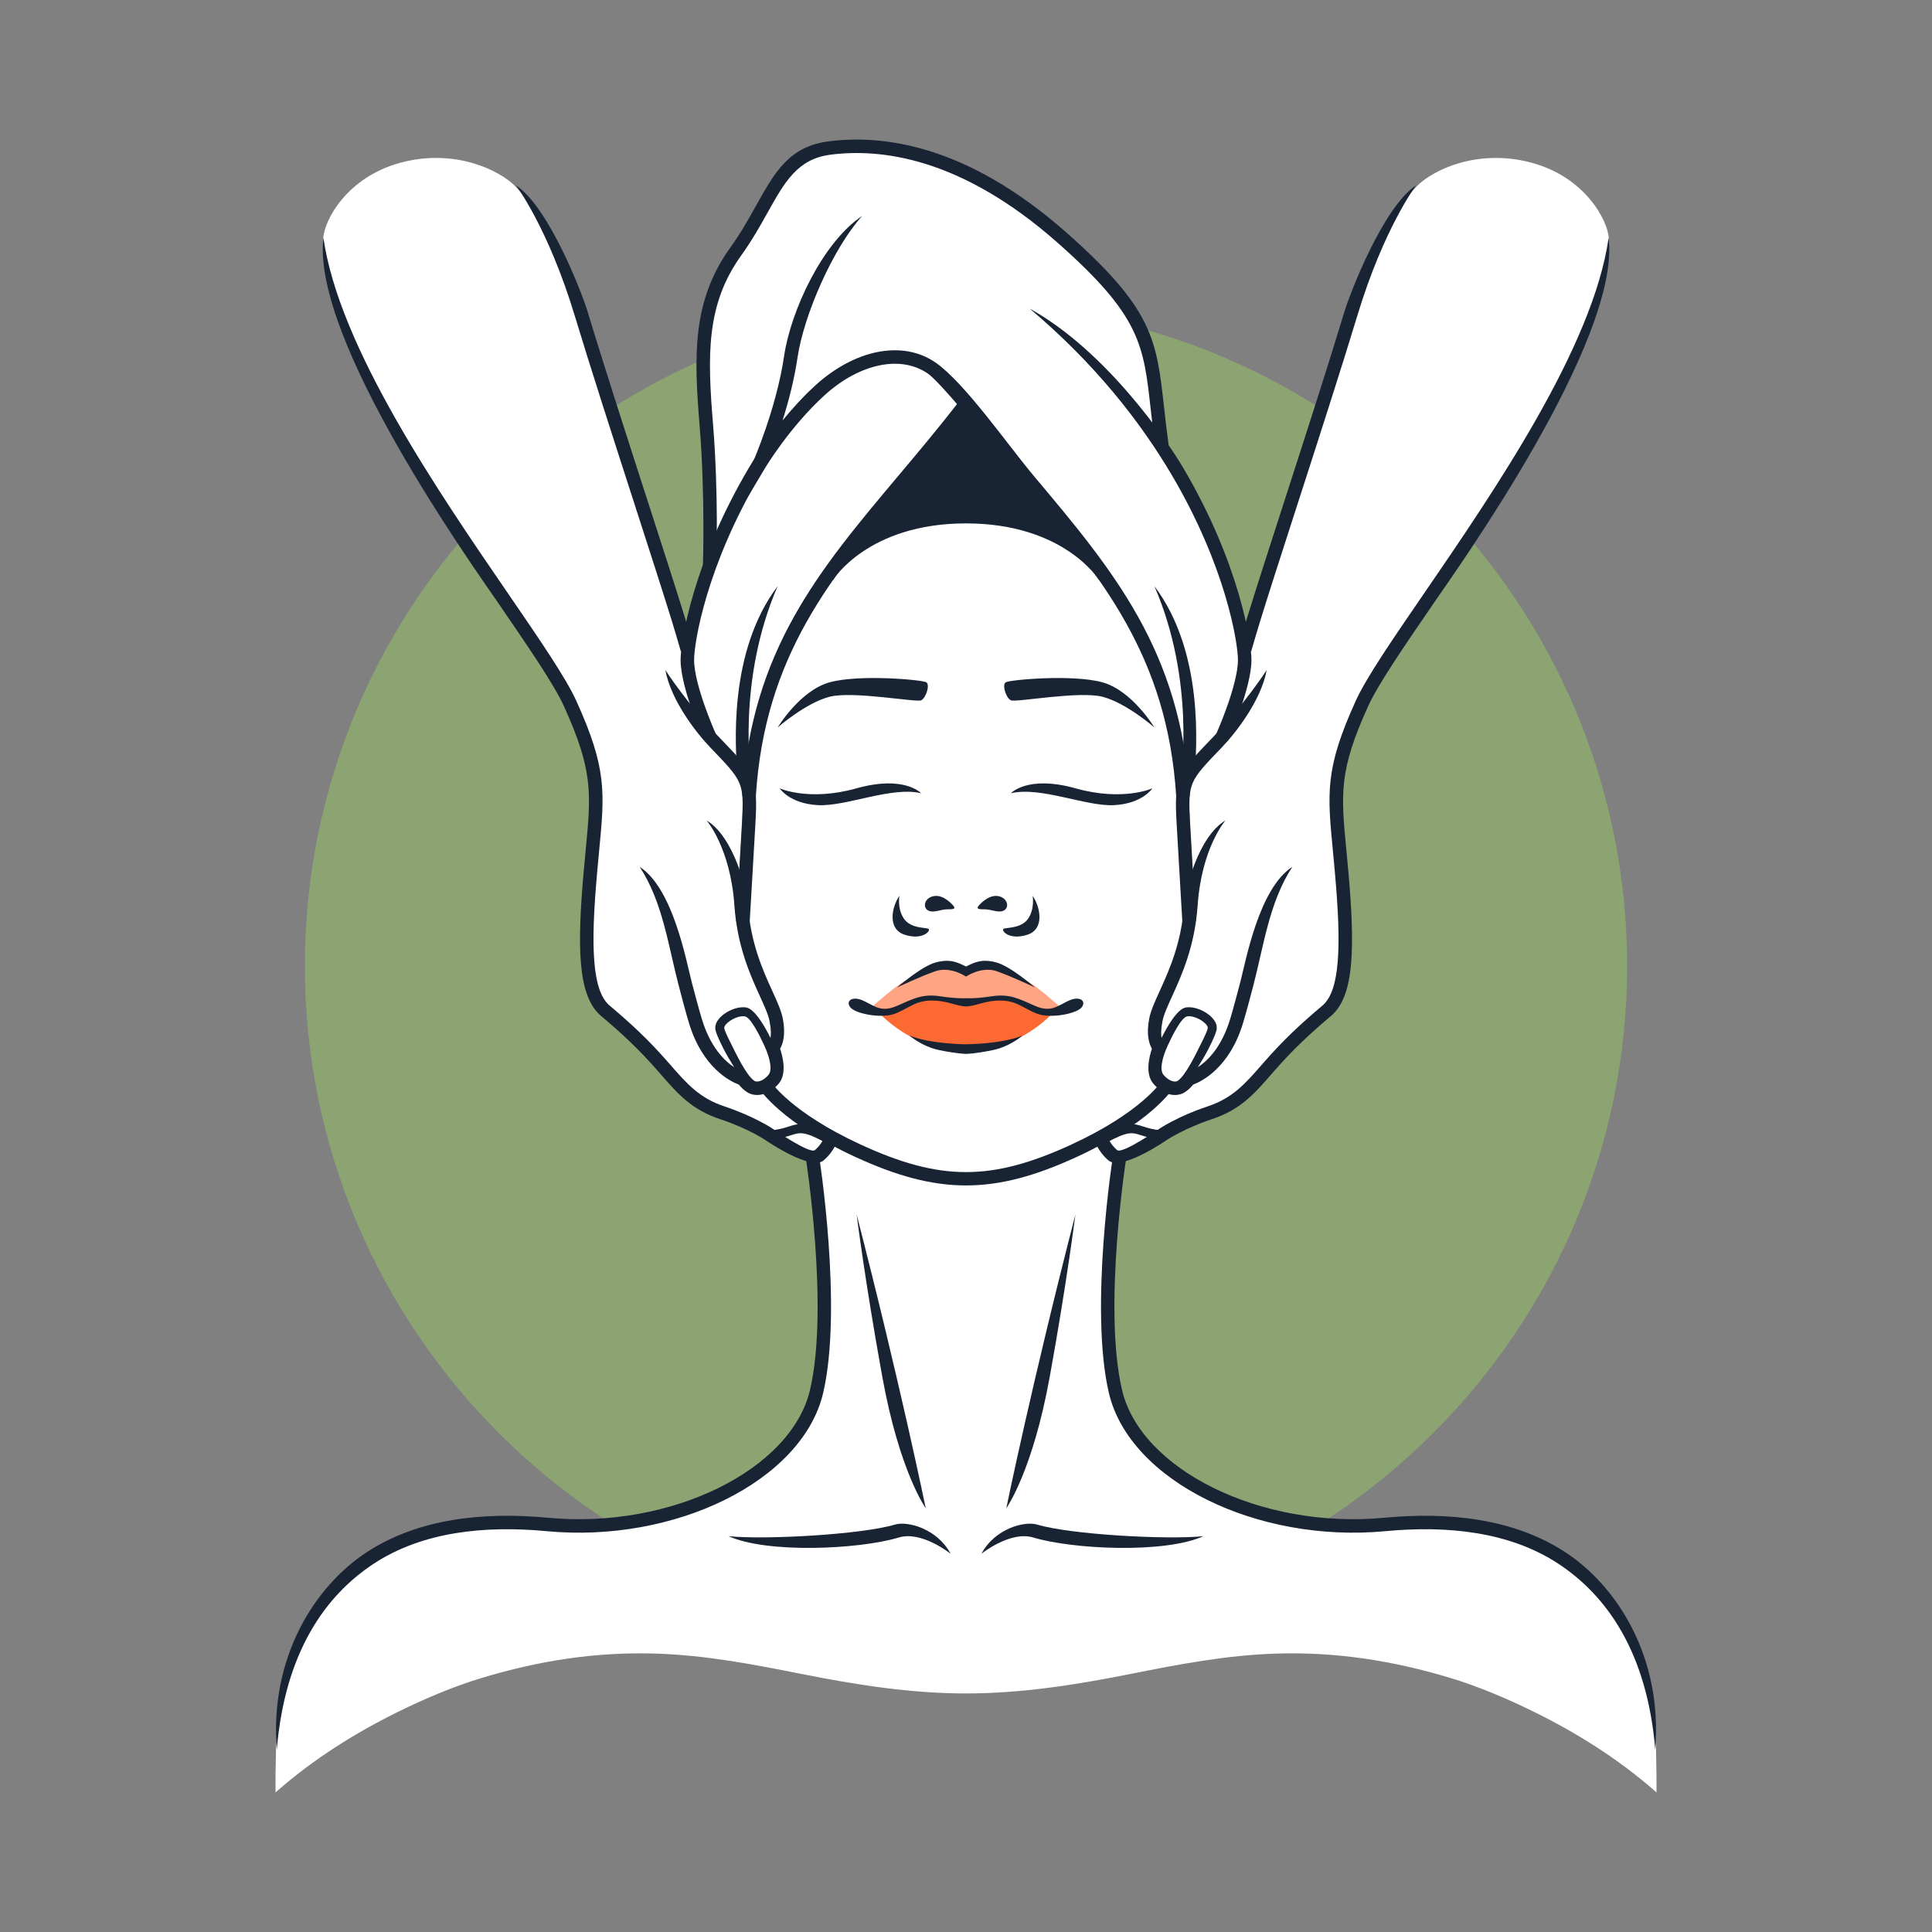
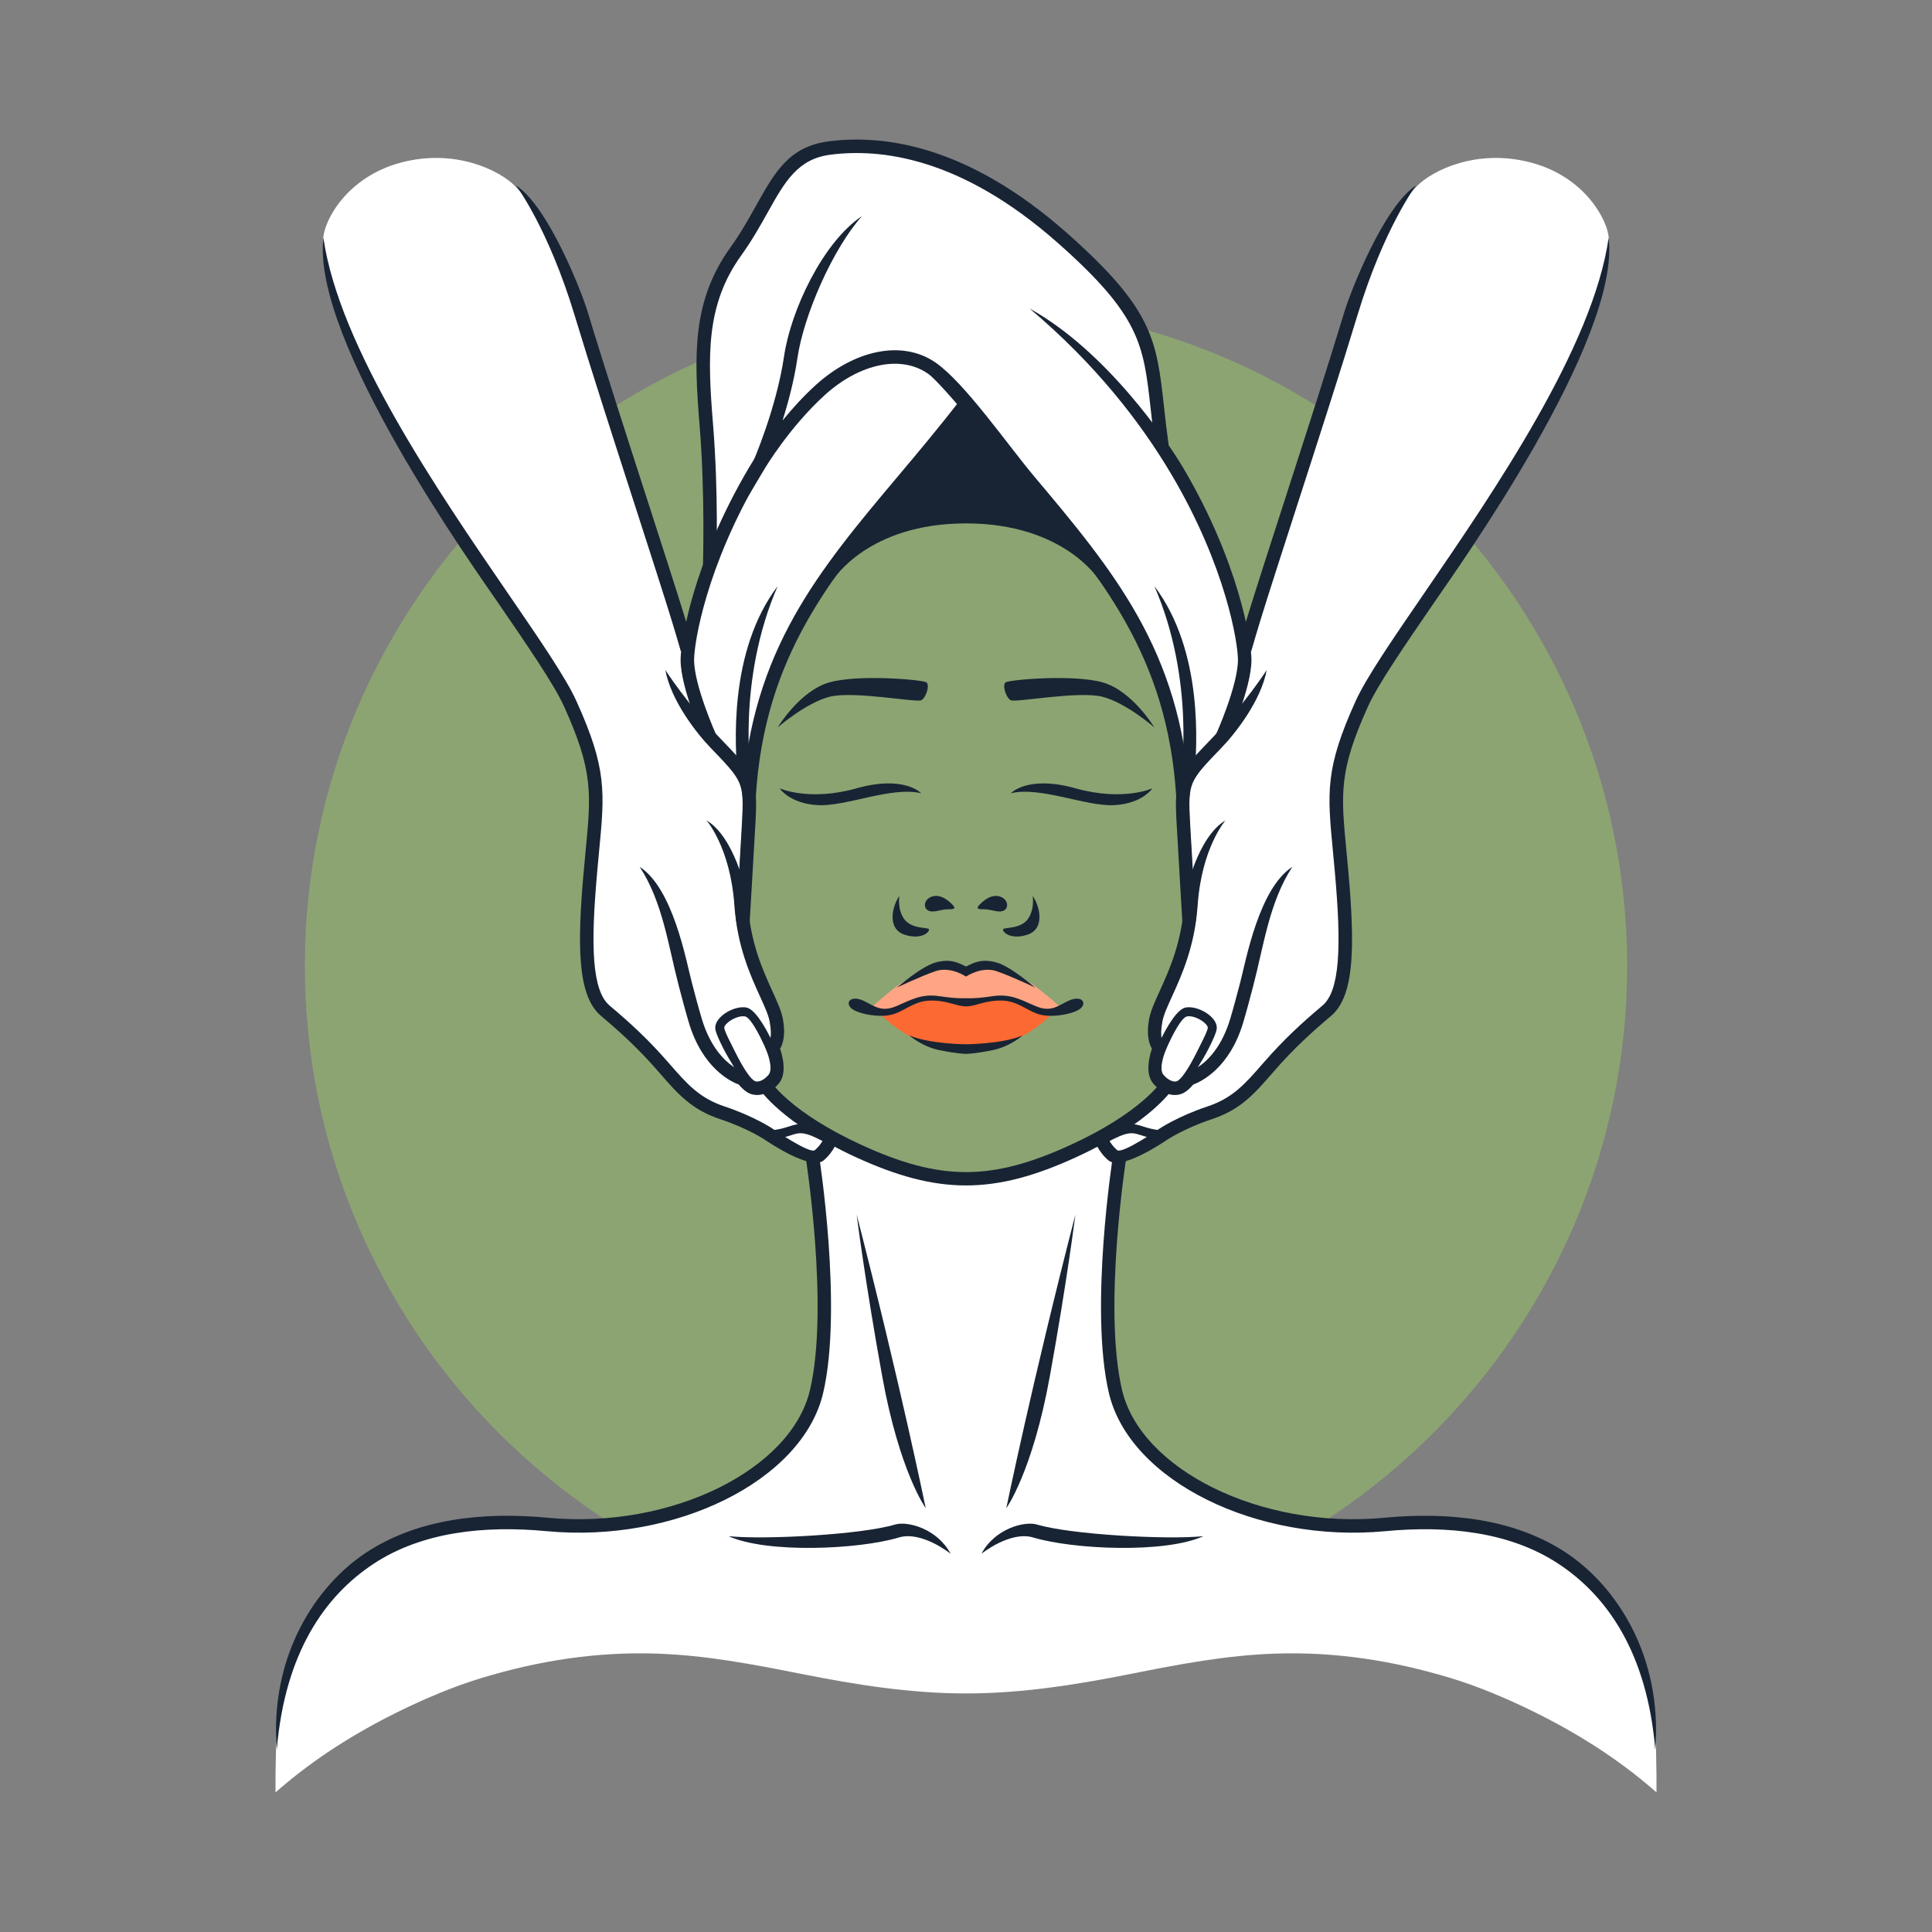
<svg xmlns="http://www.w3.org/2000/svg" width="526" height="526" viewBox="0 0 526 526" fill="none">
  <rect x="0" y="0" width="526" height="526" fill="#808080" stroke="none" />
  <path fill-rule="evenodd" clip-rule="evenodd" d="M263 443C362.141 443 443 362.141 443 263C443 163.859 362.141 83 263 83C163.859 83 83 163.859 83 263C83 362.141 163.859 443 263 443Z" fill="#8CA472" />
  <path fill-rule="evenodd" clip-rule="evenodd" d="M262.996 461.052C247.795 461.052 232.887 458.665 218.022 455.706C204.951 453.104 192.194 450.662 178.825 450.21C162.399 449.656 146.73 452.111 131.022 456.869C123.372 459.185 115.488 462.55 108.334 466.075C96.71 471.799 85.468 478.873 75.695 487.399L75.008 487.999C74.99 485.255 75.011 481.503 75.134 476.616C75.26 471.547 75.725 466.57 76.27 462.488C79.82 447.457 87.365 434.022 100.999 425.068C114.947 415.908 132.592 414.524 148.799 416.05C164.893 417.566 182.196 414.826 196.741 407.653C208.288 401.963 219.943 392.345 223.027 379.27C224.874 371.439 225.213 362.559 225.154 354.531C225.062 342.049 223.929 329.131 222.168 316.757L222.039 315.84L222.932 315.594C223.147 315.536 223.353 315.444 223.523 315.299C224.637 314.349 225.564 313.171 226.281 311.894L226.783 310.999L227.691 311.479C229.513 312.439 231.363 313.346 233.232 314.207C242.658 318.547 252.515 321.891 263.002 321.891C273.49 321.891 283.347 318.544 292.773 314.207C294.645 313.346 296.495 312.439 298.317 311.479L299.225 310.999L299.727 311.894C300.441 313.171 301.368 314.349 302.482 315.299C302.652 315.447 302.858 315.536 303.073 315.594L303.966 315.84L303.837 316.757C302.079 329.131 300.943 342.046 300.854 354.531C300.795 362.559 301.134 371.439 302.981 379.27C306.065 392.342 317.72 401.96 329.264 407.653C343.809 414.823 361.109 417.566 377.206 416.05C393.413 414.524 411.062 415.912 425.006 425.068C438.637 434.019 446.185 447.457 449.735 462.488C450.28 466.573 450.744 471.55 450.871 476.616C450.991 481.503 451.015 485.252 450.997 487.999L450.31 487.399C440.537 478.873 429.295 471.796 417.671 466.075C410.517 462.55 402.633 459.188 394.983 456.869C379.275 452.111 363.603 449.656 347.18 450.21C333.807 450.662 321.051 453.101 307.983 455.706C293.115 458.668 278.206 461.052 263.009 461.052H262.996Z" fill="white" />
  <path fill-rule="evenodd" clip-rule="evenodd" d="M192.896 288.576C190.913 286.111 188.992 282.73 187.625 278.119C187.162 276.562 186.706 274.932 186.255 273.258C185.774 271.487 185.345 269.85 184.919 268.214C184.266 265.727 183.684 263.163 183.092 260.587C181.333 252.872 179.537 244.999 175.688 238.1C182.02 244.308 185.161 257.64 186.816 264.668C187.076 265.776 187.303 266.728 187.512 267.526C187.971 269.276 188.422 271.005 188.82 272.476C189.261 274.109 189.715 275.736 190.196 277.351C191.364 281.287 192.936 284.213 194.554 286.378C196.182 288.555 197.852 289.964 199.21 290.854L201.104 292.098L199.89 290.185C199.366 289.359 198.826 288.475 198.318 287.597C197.858 286.799 197.417 285.997 197.027 285.233C196.384 283.971 195.808 282.761 195.4 281.751C195.063 280.919 194.851 280.25 194.827 279.857C194.821 279.774 194.821 279.691 194.827 279.614C194.83 279.543 194.839 279.464 194.848 279.381C194.925 278.84 195.189 278.291 195.584 277.769C196.025 277.188 196.629 276.642 197.319 276.175C197.965 275.742 198.698 275.368 199.455 275.098C200.166 274.843 200.895 274.677 201.585 274.64C201.765 274.631 201.946 274.628 202.115 274.634C202.28 274.64 202.446 274.655 202.608 274.677C203.626 274.821 204.796 276.028 205.903 277.572C207.058 279.181 208.125 281.149 208.897 282.712L209.544 284.017L209.813 282.586C209.896 282.144 209.948 281.554 209.921 280.778C209.893 280.019 209.792 279.074 209.571 277.904C209.397 276.971 209.047 275.933 208.584 274.778C208.134 273.655 207.561 272.399 206.936 271.023L206.899 270.94C204.285 265.193 200.782 257.44 200.019 246.372C199.654 241.106 198.685 236.765 197.555 233.317C196.464 229.985 195.213 227.477 194.208 225.764C195.011 226.584 195.756 227.529 196.442 228.552C198.103 231.023 199.418 233.955 200.408 236.746L201.217 239.024L201.355 236.611L201.747 229.82L202.081 223.937C202.234 221.195 202.314 219.092 202.222 217.36C202.127 215.586 201.851 214.192 201.297 212.902C200.733 211.594 199.853 210.311 198.554 208.779C197.282 207.277 195.596 205.521 193.402 203.243C191.171 200.928 187.919 196.97 185.299 192.457C183.917 190.074 182.709 187.532 181.928 185.005C183.074 186.648 184.818 189.064 187.04 191.864L188.737 194.001L187.885 191.407C187.168 189.218 186.497 186.9 186.037 184.711C185.66 182.905 185.421 181.186 185.421 179.706C185.421 179.417 185.434 179.08 185.458 178.699C185.483 178.321 185.519 177.895 185.565 177.431L185.639 176.712L185.336 176.798L184.251 173.071V173.065L183.034 169.015C180.919 162.107 177.232 150.664 173.126 137.928L173.083 137.79L173.028 137.621C167.324 119.921 160.836 99.789 156.681 86.009C151.513 68.865 145.519 58.005 142.534 53.224C141.691 52.236 140.913 51.364 140.254 50.685C136.07 46.393 123.867 40.32 109.076 44.287C94.286 48.254 88.15 60.243 88.007 64.968C87.939 67.225 88.699 70.725 89.404 74.093C92.775 86.722 99.325 100.559 107.081 114.253C116.726 131.284 128.231 148.088 137.79 162.049C142.08 168.318 145.985 174.023 149.157 178.92C152.329 183.817 154.787 187.938 156.199 191.06C160.337 200.207 162.255 206.375 162.945 212.233C163.634 218.097 163.101 223.685 162.341 231.65L161.808 237.37L161.762 237.864H161.768C161.351 242.638 161.045 247.01 160.904 250.971C160.757 255.061 160.787 258.681 161.045 261.806C161.29 264.775 161.734 267.287 162.424 269.319C163.129 271.395 164.097 272.985 165.375 274.063C166.788 275.257 168.164 276.442 169.528 277.658C170.873 278.856 172.167 280.047 173.429 281.257C174.71 282.488 175.982 283.762 177.269 285.11C178.56 286.461 179.85 287.879 181.158 289.387L181.499 289.777L181.646 289.946H181.649C184.012 292.663 186.022 294.963 188.308 296.891C190.65 298.865 193.255 300.422 196.773 301.588C204.481 304.149 209.473 307.443 209.531 307.483H209.535L209.559 307.505L209.571 307.511L210.138 307.895L210.292 307.999L210.475 307.975C212.222 307.738 213.414 307.354 214.41 307.035C214.827 306.903 215.217 306.777 215.636 306.66C216.023 306.556 216.393 306.473 216.761 306.427L218.002 306.267L216.982 305.543C214.886 304.057 213.163 302.666 211.769 301.438C209.82 299.718 208.542 298.331 207.785 297.431L207.582 297.189L207.279 297.278C206.549 297.489 205.842 297.542 205.195 297.477C204.505 297.407 203.886 297.198 203.374 296.888C202.958 296.633 202.568 296.332 202.228 296.022C201.759 295.598 201.379 295.174 201.119 294.849L201.033 294.748L200.91 294.702C199.55 294.195 196.151 292.614 192.899 288.567L192.896 288.576Z" fill="white" />
  <path fill-rule="evenodd" clip-rule="evenodd" d="M219.503 313.349C220.897 313.971 222.038 314.223 222.572 313.763C223.028 313.37 223.42 312.96 223.753 312.555C224.16 312.06 224.487 311.568 224.74 311.136L225.002 310.691L224.549 310.448C219.296 307.647 218.013 308.033 215.725 308.773L215.694 308.783H215.691L215.675 308.789C215.185 308.948 214.648 309.122 214.022 309.29L212.93 309.583L213.889 310.19C215.687 311.329 217.837 312.605 219.506 313.352L219.503 313.349ZM199.448 285.408C200.688 287.936 203.409 293.476 205.515 294.764C205.753 294.908 206.061 294.992 206.425 294.995C206.724 294.995 207.07 294.939 207.437 294.817C207.85 294.68 208.288 294.45 208.735 294.12C209.136 293.828 209.54 293.451 209.941 292.984C211.669 290.961 209.442 285.723 209.435 285.707L208.846 284.316L208.84 284.304C208.1 282.673 206.906 280.201 205.719 278.418C204.852 277.117 203.955 276.149 203.156 276.034C203.042 276.018 202.918 276.006 202.792 276.003C202.665 275.996 202.536 276 202.412 276.003C201.832 276.034 201.222 276.177 200.626 276.398C200.01 276.625 199.399 276.943 198.856 277.31C198.359 277.646 197.928 278.013 197.613 278.377C197.28 278.76 197.064 279.156 197.008 279.532V279.554L197.002 279.61V279.626V279.65V279.691V279.725C197.021 280.064 197.234 280.681 197.57 281.465C197.937 282.324 198.464 283.413 199.057 284.577L199.461 285.399L199.448 285.408Z" fill="white" />
  <path fill-rule="evenodd" clip-rule="evenodd" d="M306.502 313.349C305.108 313.971 303.967 314.223 303.433 313.763C302.977 313.37 302.585 312.96 302.252 312.555C301.845 312.06 301.518 311.568 301.265 311.136L301.002 310.691L301.459 310.448C306.712 307.647 307.995 308.033 310.284 308.773L310.315 308.783L310.331 308.789C310.821 308.948 311.358 309.122 311.984 309.29L313.076 309.583L312.12 310.19C310.318 311.329 308.168 312.605 306.502 313.352V313.349ZM326.556 285.408C325.316 287.936 322.595 293.476 320.489 294.764C320.254 294.908 319.943 294.992 319.579 294.995C319.279 294.995 318.937 294.939 318.567 294.817C318.153 294.68 317.715 294.45 317.268 294.12C316.87 293.828 316.463 293.451 316.065 292.984C314.338 290.961 316.565 285.723 316.571 285.707L317.16 284.316L317.166 284.304C317.907 282.673 319.1 280.201 320.288 278.418C321.155 277.117 322.053 276.149 322.851 276.034C322.966 276.018 323.089 276.006 323.212 276.003C323.339 275.996 323.468 276 323.592 276.003C324.169 276.034 324.783 276.177 325.378 276.398C325.995 276.625 326.603 276.943 327.149 277.31C327.645 277.646 328.077 278.013 328.395 278.377C328.728 278.76 328.944 279.156 328.996 279.532V279.554L329.002 279.61V279.626V279.65V279.725C328.984 280.064 328.771 280.681 328.435 281.465C328.068 282.324 327.54 283.413 326.951 284.577L326.547 285.399L326.556 285.408Z" fill="white" />
  <path fill-rule="evenodd" clip-rule="evenodd" d="M203.541 180.997C201.666 189.168 201.22 197.77 201.564 205.789L201.746 209.999L198.922 206.862C197.517 205.302 196.042 203.792 194.582 202.285C194.155 201.844 193.731 201.4 193.31 200.953L193.131 200.765L193.026 200.528C190.65 195.122 187.002 185.657 187.002 179.823C187.002 175.099 188.722 168.26 189.997 163.751C192.914 153.435 197.199 143.351 202.312 133.932L202.343 133.877L206.585 126.804C207.94 124.486 209.666 122.079 211.259 119.928C214.817 115.126 218.826 110.481 223.262 106.462C227.711 102.434 233.251 99.103 239.203 97.931C244.172 96.954 249.23 97.568 253.449 100.474C254.625 101.285 255.887 102.635 256.874 103.67C258.523 105.412 260.116 107.218 261.688 109.033L262.498 109.97L261.737 110.947C256.521 117.629 251.073 124.107 245.607 130.585C226.442 153.293 210.411 172.494 204.961 202.707L204.716 204.051L201.981 203.838L201.951 202.473C201.793 195.366 202.303 188.117 203.541 180.997ZM322.464 180.997C324.339 189.168 324.787 197.77 324.441 205.789L324.261 209.999L327.086 206.862C328.49 205.302 329.966 203.792 331.426 202.285C331.853 201.844 332.277 201.4 332.698 200.953L332.874 200.765L332.979 200.528C335.358 195.122 339.002 185.657 339.002 179.823C339.002 177.731 338.606 175.314 338.238 173.262C337.545 169.412 336.574 165.578 335.448 161.831C331.955 150.208 326.789 138.916 320.596 128.483C316.079 120.874 310.971 113.659 305.357 106.86C308.005 109.856 310.492 112.913 312.79 115.933L316.147 120.344L315.503 114.846C315.358 113.607 315.222 112.368 315.083 111.129C314.483 105.769 313.929 100.228 312.379 95.044C308.694 82.74 298.51 73.155 289.134 64.899C278.483 55.517 266.136 47.331 252.472 43.069C243.782 40.36 234.724 39.309 225.675 40.462C215.729 41.728 211.844 48.962 207.383 56.916C205.128 60.938 202.869 64.862 200.166 68.616C195.398 75.233 192.837 82.229 191.853 90.257C190.832 98.585 191.51 107.369 192.19 115.705C192.97 125.226 193.251 134.845 193.22 144.396L193.196 151.632L196.125 145.009C198.684 139.221 201.601 133.59 204.831 128.147C205.295 127.368 205.774 126.597 206.26 125.833L206.328 125.725L206.377 125.605C210.08 116.759 213.261 106.58 214.656 97.118C215.565 90.957 218.238 83.2 222.019 76.157C218.708 83.443 216.209 91.12 215.312 97.21C214.473 102.894 213.019 108.558 211.287 114.032L208.899 121.58L213.907 115.44C216.639 112.093 219.593 108.876 222.801 105.972C227.333 101.867 233.004 98.468 239.067 97.278C244.224 96.264 249.428 96.915 253.802 99.932C256.252 101.624 258.616 104.052 260.626 106.238C263.315 109.156 265.852 112.244 268.326 115.345C272.357 120.39 276.227 125.654 280.385 130.579C299.55 153.287 315.581 172.488 321.032 202.701L321.273 204.045L324.008 203.832L324.039 202.467C324.196 195.36 323.686 188.111 322.449 180.991L322.464 180.997Z" fill="white" />
-   <path fill-rule="evenodd" clip-rule="evenodd" d="M322.314 217.085C322.151 219.42 322.302 221.89 322.431 224.225C322.933 233.106 323.46 241.985 323.99 250.866L324.002 251.074L323.972 251.283C322.881 258.396 320.623 264.194 317.66 270.666C316.671 272.824 315.358 275.487 314.915 277.816C314.53 279.845 314.333 282.664 315.435 284.537L315.894 285.318L315.602 286.177C314.927 288.153 314.062 291.938 315.614 293.731C315.854 294.01 316.11 294.273 316.384 294.522L317.832 295.833L316.541 297.298C310.593 304.037 300.566 309.682 292.529 313.366C270.318 323.544 255.689 323.544 233.476 313.366C225.439 309.682 215.412 304.037 209.463 297.298L208.173 295.833L209.62 294.522C209.895 294.273 210.15 294.01 210.391 293.731C211.943 291.938 211.074 288.153 210.403 286.177L210.11 285.318L210.569 284.537C211.672 282.664 211.475 279.845 211.09 277.816C210.649 275.487 209.334 272.827 208.345 270.666C205.382 264.194 203.121 258.393 202.033 251.283L202.002 251.074L202.015 250.866C202.544 241.988 203.071 233.106 203.573 224.225C203.706 221.89 203.857 219.42 203.69 217.085L203.681 216.953L203.69 216.821C205.148 194.002 212.146 175.721 225.149 157.122C225.312 156.886 225.479 156.653 225.645 156.417L225.679 156.371C228.378 152.773 232.373 149.638 236.257 147.429C244.368 142.807 253.727 140.999 263.002 140.999C272.278 140.999 281.645 142.807 289.76 147.435C293.638 149.647 297.636 152.783 300.332 156.377L300.366 156.423C300.529 156.656 300.692 156.889 300.855 157.122C313.858 175.721 320.854 194.002 322.314 216.821L322.323 216.953L322.314 217.085Z" fill="white" />
  <path fill-rule="evenodd" clip-rule="evenodd" d="M262.999 273.017C263.795 272.993 265.802 272.864 269.37 272.233C274.173 271.387 275.205 272.996 280.177 274.497C285.149 275.998 287.002 275.388 287.002 275.388C287.002 275.388 284.074 278.899 278.392 282.09C273.386 284.902 264.938 285.823 263.002 285.999C261.066 285.823 252.619 284.902 247.613 282.09C241.931 278.899 239.002 275.388 239.002 275.388C239.002 275.388 240.855 275.998 245.827 274.497C250.8 272.999 251.832 271.387 256.635 272.233C260.203 272.864 262.21 272.993 263.005 273.017H262.999Z" fill="#FD6932" />
  <path fill-rule="evenodd" clip-rule="evenodd" d="M263.001 272.881C263.001 272.881 265.36 272.457 269.653 271.866C273.943 271.279 274.087 271.157 279.615 273.609C285.144 276.062 289.002 274.522 289.002 274.522C289.002 274.522 286.599 272.18 282.122 268.728C277.647 265.277 268.808 262.062 267.134 262.001C265.46 261.936 263.001 263.805 263.001 263.805C263.001 263.805 260.541 261.939 258.867 262.001C257.193 262.062 248.354 265.277 243.88 268.728C239.405 272.18 237.002 274.522 237.002 274.522C237.002 274.522 240.86 276.062 246.389 273.609C251.918 271.157 252.062 271.279 256.352 271.866C260.642 272.453 263.001 272.881 263.001 272.881Z" fill="#FFA584" />
  <path fill-rule="evenodd" clip-rule="evenodd" d="M333.115 288.576C335.094 286.111 337.019 282.73 338.386 278.119C338.849 276.562 339.302 274.932 339.756 273.258C340.234 271.487 340.666 269.85 341.092 268.214C341.745 265.727 342.33 263.163 342.916 260.587C344.675 252.872 346.474 244.999 350.32 238.1C343.985 244.308 340.847 257.64 339.192 264.668C338.931 265.776 338.708 266.728 338.499 267.526C338.04 269.276 337.586 271.005 337.188 272.476C336.743 274.109 336.29 275.736 335.809 277.351C334.641 281.287 333.069 284.213 331.454 286.378C329.826 288.555 328.153 289.964 326.798 290.854L324.904 292.098L326.118 290.185C326.642 289.359 327.181 288.475 327.687 287.597C328.147 286.799 328.588 285.997 328.98 285.233C329.624 283.971 330.2 282.761 330.608 281.751C330.945 280.919 331.156 280.25 331.178 279.857C331.184 279.774 331.184 279.691 331.178 279.614C331.178 279.543 331.166 279.464 331.156 279.381C331.08 278.84 330.816 278.291 330.421 277.769C329.979 277.188 329.379 276.642 328.686 276.175C328.04 275.742 327.307 275.368 326.55 275.098C325.839 274.843 325.11 274.677 324.42 274.64C324.239 274.631 324.058 274.628 323.89 274.634C323.727 274.64 323.559 274.655 323.397 274.677C322.379 274.821 321.211 276.028 320.105 277.572C318.95 279.181 317.883 281.149 317.108 282.712L316.461 284.017L316.191 282.586C316.109 282.144 316.056 281.554 316.084 280.778C316.112 280.019 316.213 279.074 316.433 277.904C316.608 276.971 316.958 275.933 317.423 274.778C317.874 273.655 318.447 272.399 319.072 271.023L319.109 270.94C321.72 265.193 325.223 257.44 325.989 246.372C326.354 241.106 327.322 236.765 328.45 233.317C329.541 229.985 330.792 227.477 331.8 225.764C330.997 226.584 330.252 227.529 329.566 228.552C327.905 231.023 326.587 233.955 325.6 236.746L324.791 239.024L324.653 236.611L324.261 229.82L323.927 223.937C323.773 221.195 323.694 219.092 323.786 217.36C323.881 215.586 324.157 214.192 324.711 212.902C325.275 211.594 326.155 210.311 327.454 208.779C328.726 207.277 330.412 205.521 332.606 203.243C334.837 200.928 338.089 196.97 340.706 192.457C342.091 190.074 343.296 187.532 344.08 185.005C342.937 186.648 341.19 189.064 338.968 191.864L337.27 194.001L338.122 191.407C338.84 189.218 339.511 186.9 339.97 184.711C340.35 182.905 340.586 181.186 340.586 179.706C340.586 179.417 340.574 179.08 340.55 178.699C340.525 178.321 340.491 177.895 340.442 177.431L340.369 176.712L340.672 176.798L341.754 173.071V173.065L342.974 169.015C345.089 162.107 348.778 150.664 352.882 137.928L352.925 137.79L352.98 137.621C358.684 119.921 365.175 99.789 369.327 86.009C374.497 68.865 380.489 58.005 383.474 53.224C384.317 52.236 385.095 51.364 385.754 50.685C389.937 46.393 402.138 40.32 416.928 44.287C431.719 48.254 437.854 60.243 437.998 64.968C438.066 67.225 437.306 70.725 436.601 74.093C433.23 86.722 426.68 100.559 418.924 114.253C409.279 131.284 397.777 148.088 388.218 162.049C383.928 168.318 380.02 174.023 376.851 178.92C373.682 183.817 371.221 187.938 369.808 191.06C365.671 200.207 363.753 206.375 363.063 212.233C362.373 218.097 362.907 223.685 363.667 231.65L364.2 237.37L364.246 237.864H364.237C364.654 242.638 364.96 247.01 365.101 250.971C365.248 255.061 365.221 258.681 364.96 261.806C364.715 264.775 364.271 267.287 363.581 269.319C362.876 271.395 361.908 272.985 360.63 274.063C359.217 275.257 357.844 276.442 356.477 277.658C355.132 278.856 353.838 280.047 352.576 281.257C351.295 282.488 350.02 283.762 348.739 285.11C347.448 286.461 346.158 287.879 344.846 289.387L344.506 289.777L344.359 289.946H344.353C341.99 292.663 339.98 294.963 337.693 296.891C335.352 298.865 332.747 300.422 329.232 301.588C321.521 304.149 316.532 307.443 316.473 307.483H316.47L316.446 307.505L316.437 307.511L315.87 307.895L315.716 307.999L315.529 307.975C313.783 307.738 312.59 307.354 311.594 307.035C311.178 306.903 310.788 306.777 310.368 306.66C309.982 306.556 309.611 306.473 309.244 306.427L308.002 306.267L309.023 305.543C311.119 304.057 312.842 302.666 314.236 301.438C316.185 299.718 317.463 298.331 318.22 297.431L318.422 297.189L318.726 297.278C319.455 297.489 320.163 297.542 320.81 297.477C321.499 297.407 322.119 297.198 322.63 296.888C323.047 296.633 323.433 296.332 323.777 296.022C324.245 295.598 324.625 295.174 324.889 294.849L324.972 294.748L325.097 294.702C326.458 294.195 329.857 292.614 333.105 288.567L333.115 288.576Z" fill="white" />
  <path fill-rule="evenodd" clip-rule="evenodd" d="M333.646 223.363C333.625 223.381 327.155 230.794 326.07 246.448C325.292 257.674 321.725 265.505 319.084 271.304C317.839 274.034 316.812 276.288 316.474 278.084C316.04 280.378 316.074 281.767 316.231 282.595C317.802 279.434 320.56 274.616 322.909 274.28C323.269 274.228 323.647 274.216 324.032 274.237C325.554 274.323 327.232 274.969 328.558 275.858C329.987 276.817 331.067 278.112 331.251 279.403C331.279 279.591 331.288 279.784 331.276 279.978C331.22 280.956 330.243 283.157 329.016 285.556C328.164 287.222 327.106 289.005 326.122 290.555C328.773 288.818 332.653 285.067 334.962 277.303C335.919 274.084 336.783 270.806 337.653 267.482C339.224 261.502 342.738 241.894 351.849 236.006C345.555 245.599 344.048 257.575 341.201 268.417C340.306 271.824 339.424 275.181 338.48 278.351C334.79 290.758 327.112 294.448 324.856 295.284C324.373 295.877 323.527 296.788 322.463 297.433C321.307 298.134 319.659 298.377 317.91 297.796C316.631 297.372 315.272 296.505 314.008 295.038C311.683 292.341 312.919 287.582 313.62 285.522C312.849 284.206 312.049 281.703 312.864 277.404C313.282 275.187 314.398 272.74 315.748 269.779C318.269 264.244 321.673 256.773 322.405 246.202C322.672 242.352 326.181 227.824 333.643 223.363H333.646ZM317.956 284.59L317.369 285.964C317.362 285.98 315.262 290.878 316.781 292.643C317.565 293.553 318.356 294.076 319.063 294.309C319.727 294.528 320.259 294.491 320.569 294.303C322.814 292.944 325.947 286.192 326.839 284.446C327.93 282.312 328.797 280.439 328.828 279.846C328.828 279.821 328.828 279.787 328.822 279.75C328.742 279.182 328.084 278.49 327.192 277.89C326.199 277.226 324.972 276.743 323.893 276.682C323.669 276.67 323.454 276.676 323.247 276.703C321.667 276.928 319.18 281.912 317.953 284.59H317.956Z" fill="#182434" />
  <path fill-rule="evenodd" clip-rule="evenodd" d="M321.907 251.051C321.907 251.008 320.988 235.64 320.339 224.125C320.001 218.074 320.01 214.806 321.375 211.642C322.719 208.53 325.237 205.883 329.932 201.021C338.886 191.745 344.857 182.435 344.872 182.41C343.363 190.66 336.451 199.552 332.573 203.567C328.189 208.109 325.84 210.572 324.751 213.096C323.684 215.568 323.697 218.465 324.004 223.925C324.653 235.44 325.569 250.808 325.572 250.851L321.91 251.051H321.907Z" fill="#182434" />
  <path fill-rule="evenodd" clip-rule="evenodd" d="M301.365 309.133C301.365 309.133 302.069 311.353 304.141 313.121C305.522 314.298 315.711 307.26 315.739 307.242L315.767 307.22C315.767 307.22 320.849 303.859 328.684 301.261C335.611 298.964 338.938 295.146 343.79 289.574H343.796L344.137 289.184C346.794 286.137 349.334 283.492 351.923 281.011C354.481 278.557 357.131 276.227 360.028 273.785C362.448 271.747 363.714 267.716 364.197 261.843C364.714 255.607 364.311 247.426 363.425 237.454H363.431C363.265 235.582 363.075 233.598 362.896 231.726C361.362 215.709 360.744 209.249 369.098 190.832C371.955 184.532 379.008 174.246 387.611 161.705C406.785 133.746 433.751 94.429 437.957 64.758C441.336 92.544 396.636 155.035 390.643 163.774C382.141 176.171 375.171 186.333 372.447 192.341C364.492 209.886 365.083 216.066 366.549 231.385C366.712 233.079 366.884 234.902 367.084 237.144H367.09C367.988 247.296 368.397 255.669 367.862 262.147C367.293 268.992 365.639 273.844 362.383 276.59C359.603 278.932 357.024 281.205 354.465 283.655C351.938 286.078 349.466 288.649 346.895 291.6L346.557 291.988H346.56C341.327 297.999 337.739 302.119 329.834 304.742C322.507 307.171 317.79 310.289 317.781 310.298C317.135 310.741 305.23 318.873 301.758 315.909C298.886 313.462 297.866 310.237 297.862 310.227L301.368 309.136L301.365 309.133Z" fill="#182434" />
  <path fill-rule="evenodd" clip-rule="evenodd" d="M337.109 176.343C337.447 175.169 337.859 173.764 338.348 172.11C338.735 170.812 339.144 169.447 339.587 168.014C341.721 161.059 345.441 149.532 349.583 136.713C355.253 119.156 361.713 99.152 366.014 84.91C367.61 79.627 376.625 56.348 385.545 50.457C385.52 50.491 376.739 62.12 369.532 85.974C365.372 99.748 358.822 120.033 353.073 137.832C348.94 150.635 345.223 162.147 343.092 169.09C342.692 170.388 342.283 171.747 341.868 173.146C341.515 174.342 341.103 175.756 340.644 177.349L337.109 176.343Z" fill="#182434" />
  <path fill-rule="evenodd" clip-rule="evenodd" d="M320.231 216.844C317.833 178.523 299.827 157.108 278.651 131.919C275.447 128.107 256.851 104.64 252.651 101.735C248.946 99.167 244.389 98.5 239.645 99.438C234.559 100.44 229.268 103.272 224.523 107.583C214.906 116.327 208.258 127.489 208.237 127.52L193.389 152.388L204.98 125.847C204.999 125.804 211.357 111.34 213.476 96.932C215.272 84.691 223.887 66.049 234.716 58.796C226.808 67.605 218.841 85.681 217.11 97.464C216.231 103.453 214.641 109.449 213.055 114.479C215.597 111.352 218.645 107.964 222.048 104.871C227.291 100.105 233.203 96.966 238.938 95.834C244.632 94.712 250.161 95.554 254.733 98.721C262.635 104.191 274.531 121.336 281.452 129.567C303.056 155.26 321.421 177.106 323.896 216.632L320.234 216.847L320.231 216.844Z" fill="#182434" />
  <path fill-rule="evenodd" clip-rule="evenodd" d="M321.498 211.642C321.504 211.568 325.532 185.408 314.279 159.565C327.718 177.349 325.923 203.217 325.148 211.958L321.498 211.642Z" fill="#182434" />
  <path fill-rule="evenodd" clip-rule="evenodd" d="M331.045 200.004C331.064 199.964 337.038 186.659 337.038 179.658C337.038 175.077 333.812 154.338 318.952 129.208C310.417 114.772 298.062 98.949 280.315 83.999C301.119 95.521 317.612 119.728 322.113 127.338C337.394 153.191 340.715 174.849 340.715 179.658C340.715 187.413 334.412 201.443 334.394 201.483L331.045 200.004Z" fill="#182434" />
  <path fill-rule="evenodd" clip-rule="evenodd" d="M300.092 308.945C306.801 305.274 308.341 305.769 311.293 306.713C312.517 307.106 314.026 307.589 316.508 307.777L316.326 310.218C313.574 310.012 311.899 309.474 310.546 309.041C308.249 308.306 307.053 307.921 301.26 311.091L300.092 308.945Z" fill="#182434" />
  <path fill-rule="evenodd" clip-rule="evenodd" d="M306.647 315.098C306.629 315.215 300.215 356.09 305.488 378.462C308.037 389.273 317.43 398.709 330.347 405.083C343.412 411.528 360.019 414.806 376.828 413.222C394.385 411.565 412.185 413.413 426.255 422.659C440.208 431.828 452.67 451.063 450.656 476.368C448.439 449.849 437.456 434.401 424.244 425.718C410.986 417.004 394.001 415.285 377.176 416.872C359.668 418.523 342.357 415.101 328.727 408.373C314.854 401.529 304.725 391.232 301.915 379.299C296.485 356.263 303.013 314.661 303.031 314.541L306.65 315.101L306.647 315.098Z" fill="#182434" />
  <path fill-rule="evenodd" clip-rule="evenodd" d="M282.332 415.067C291.522 417.822 317.802 419.243 327.641 418.234C317.215 422.978 292.248 421.878 281.283 418.588C275.045 416.715 267.216 423.006 267.198 423.028C270.866 416.134 278.971 414.062 282.332 415.07V415.067Z" fill="#182434" />
  <path fill-rule="evenodd" clip-rule="evenodd" d="M292.783 330.674C292.783 330.674 290.511 348.837 285.809 374.785C281.108 400.733 273.972 410.624 273.972 410.624C273.972 410.624 280.945 376.568 292.783 330.674Z" fill="#182434" />
  <path fill-rule="evenodd" clip-rule="evenodd" d="M206.921 296.686C206.939 296.711 212.901 305.787 232.828 314.966C255.345 325.337 270.663 325.337 293.18 314.966C313.107 305.787 319.069 296.711 319.087 296.686L316.056 294.617C316.04 294.641 310.635 302.885 291.642 311.632C269.993 321.604 256.012 321.604 234.363 311.632C215.37 302.885 209.965 294.638 209.949 294.617L206.917 296.686H206.921Z" fill="#182434" />
  <path fill-rule="evenodd" clip-rule="evenodd" d="M204.104 251.051C204.104 251.008 205.023 235.64 205.672 224.125C206.013 218.074 206.001 214.806 204.636 211.642C203.292 208.53 200.774 205.883 196.082 201.021C187.128 191.745 181.157 182.435 181.142 182.41C182.652 190.66 189.564 199.552 193.441 203.567C197.825 208.109 200.175 210.572 201.263 213.096C202.33 215.568 202.318 218.465 202.01 223.925C201.361 235.44 200.445 250.808 200.442 250.851L204.104 251.051Z" fill="#182434" />
  <path fill-rule="evenodd" clip-rule="evenodd" d="M224.646 309.133C224.646 309.133 223.942 311.353 221.87 313.121C220.489 314.298 210.3 307.26 210.272 307.242L210.244 307.22C210.244 307.22 205.162 303.859 197.327 301.261C190.403 298.964 187.073 295.146 182.221 289.574H182.215L181.874 289.184C179.217 286.137 176.677 283.492 174.088 281.011C171.53 278.557 168.88 276.227 165.983 273.785C163.564 271.747 162.3 267.716 161.811 261.843C161.294 255.607 161.697 247.426 162.583 237.454H162.577C162.743 235.582 162.933 233.598 163.112 231.726C164.646 215.709 165.264 209.249 156.913 190.832C154.056 184.532 147.003 174.246 138.403 161.705C119.229 133.746 92.263 94.429 88.057 64.758C84.678 92.544 129.378 155.035 135.371 163.774C143.873 176.171 150.843 186.333 153.567 192.341C161.525 209.886 160.932 216.066 159.465 231.385C159.302 233.079 159.127 234.902 158.93 237.144H158.924C158.023 247.296 157.617 255.669 158.155 262.147C158.721 268.992 160.378 273.844 163.634 276.59C166.414 278.932 168.994 281.205 171.552 283.655C174.079 286.078 176.548 288.649 179.122 291.6L179.46 291.988H179.457C184.69 297.999 188.278 302.119 196.184 304.742C203.511 307.171 208.227 310.289 208.24 310.298C208.885 310.741 220.788 318.873 224.262 315.909C227.134 313.462 228.158 310.237 228.158 310.227L224.653 309.136L224.646 309.133Z" fill="#182434" />
  <path fill-rule="evenodd" clip-rule="evenodd" d="M188.902 176.343C188.564 175.169 188.152 173.764 187.663 172.11C187.279 170.812 186.867 169.447 186.427 168.014C184.293 161.059 180.57 149.532 176.431 136.713C170.761 119.156 164.301 99.152 160.003 84.91C158.407 79.627 149.392 56.348 140.472 50.457C140.497 50.491 149.278 62.12 156.482 85.974C160.642 99.748 167.192 120.033 172.941 137.832C177.074 150.635 180.791 162.147 182.925 169.09C183.322 170.388 183.734 171.747 184.146 173.146C184.499 174.342 184.915 175.756 185.373 177.349L188.906 176.343H188.902Z" fill="#182434" />
  <path fill-rule="evenodd" clip-rule="evenodd" d="M205.78 216.844C208.178 178.523 226.181 157.108 247.36 131.919C252.467 125.847 257.755 119.559 263.004 112.835V109.843L261.553 108.72C255.778 116.22 250.059 123.018 244.558 129.561C222.955 155.254 204.59 177.1 202.115 216.626L205.777 216.841L205.78 216.844Z" fill="#182434" />
  <path fill-rule="evenodd" clip-rule="evenodd" d="M204.513 211.642C204.507 211.568 200.479 185.408 211.732 159.565C198.293 177.349 200.088 203.217 200.863 211.958L204.513 211.642Z" fill="#182434" />
  <path fill-rule="evenodd" clip-rule="evenodd" d="M194.963 200.004C194.947 199.964 188.973 186.659 188.973 179.658C188.973 175.077 192.199 154.338 207.059 129.208C209.482 125.109 212.215 120.897 215.29 116.626L209.679 118.59C207.037 122.283 205.063 125.37 203.898 127.341C188.613 153.194 185.296 174.852 185.296 179.661C185.296 187.416 191.599 201.446 191.617 201.486L194.963 200.007V200.004Z" fill="#182434" />
  <path fill-rule="evenodd" clip-rule="evenodd" d="M225.916 308.945C219.21 305.274 217.667 305.769 214.715 306.713C213.494 307.106 211.982 307.589 209.5 307.777L209.682 310.218C212.434 310.012 214.109 309.474 215.462 309.041C217.759 308.306 218.958 307.921 224.748 311.091L225.916 308.945Z" fill="#182434" />
  <path fill-rule="evenodd" clip-rule="evenodd" d="M219.361 315.098C219.379 315.215 225.793 356.09 220.52 378.462C217.971 389.273 208.578 398.709 195.661 405.083C182.599 411.528 165.993 414.806 149.18 413.222C131.626 411.565 113.823 413.413 99.756 422.659C85.806 431.828 73.341 451.063 75.358 476.368C77.575 449.849 88.558 434.401 101.767 425.718C115.025 417.004 132.013 415.285 148.835 416.872C166.34 418.523 183.651 415.101 197.284 408.373C211.158 401.529 221.283 391.232 224.096 379.299C229.526 356.263 222.998 314.661 222.98 314.541L219.358 315.101L219.361 315.098Z" fill="#182434" />
  <path fill-rule="evenodd" clip-rule="evenodd" d="M243.679 415.067C234.489 417.822 208.206 419.243 198.37 418.234C208.793 422.978 233.766 421.878 244.728 418.588C250.966 416.715 258.792 423.006 258.813 423.028C255.145 416.134 247.04 414.062 243.679 415.07V415.067Z" fill="#182434" />
  <path fill-rule="evenodd" clip-rule="evenodd" d="M233.228 330.674C233.228 330.674 235.497 348.837 240.202 374.785C244.903 400.733 252.039 410.624 252.039 410.624C252.039 410.624 245.066 376.568 233.228 330.674Z" fill="#182434" />
  <path fill-rule="evenodd" clip-rule="evenodd" d="M191.384 153.738C191.384 153.686 192.005 134.681 190.471 115.854C189.693 106.304 189.185 97.891 190.142 90.035C191.116 82.056 193.595 74.708 198.806 67.445C201.669 63.457 203.855 59.549 205.841 55.989C210.961 46.829 214.853 39.861 225.64 38.481C232.828 37.562 242.179 37.709 253.183 41.153C264.111 44.572 276.69 51.25 290.412 63.38C313.953 84.19 314.869 92.421 316.923 110.882C317.27 114.006 317.652 117.434 318.177 121.21L314.543 121.714C313.999 117.816 313.617 114.4 313.273 111.285C311.327 93.793 310.46 85.995 287.983 66.126C274.706 54.387 262.589 47.942 252.092 44.658C241.668 41.396 232.856 41.251 226.098 42.115C217.15 43.259 213.648 49.529 209.042 57.769C207.007 61.409 204.771 65.413 201.776 69.585C196.977 76.27 194.692 83.074 193.788 90.481C192.869 98.011 193.37 106.224 194.133 115.565C195.679 134.521 195.027 152.779 195.027 152.831L191.384 153.738Z" fill="#182434" />
  <path fill-rule="evenodd" clip-rule="evenodd" d="M301.749 156.607L299.154 157.821C299.154 157.821 289.696 142.497 263.004 142.497C236.312 142.497 226.854 157.821 226.854 157.821L224.262 156.607C224.262 156.607 230.83 147.847 240.721 136.821C250.613 125.791 263.004 111.34 263.004 111.34C263.004 111.34 275.395 125.791 285.29 136.821C295.181 147.85 301.749 156.607 301.749 156.607ZM211.729 198.039C211.729 198.039 217.774 187.997 225.883 185.761C233.991 183.523 251.142 185.079 252.196 185.761C253.251 186.444 252.116 189.992 250.819 190.656C249.521 191.318 232.33 188.055 225.886 189.688C219.438 191.321 211.733 198.039 211.733 198.039H211.729ZM263.004 284.31C263.004 284.31 253.199 284.27 247.606 281.918C247.606 281.918 250.929 284.919 255.775 285.912C260.621 286.905 263.004 286.927 263.004 286.927C263.004 286.927 265.39 286.905 270.236 285.912C275.082 284.919 278.402 281.918 278.402 281.918C272.806 284.27 263.004 284.31 263.004 284.31ZM263.004 271.762C263.004 271.762 260.698 271.965 255.914 271.236C251.129 270.508 248.55 271.944 244.214 273.85C239.879 275.756 238.095 273.85 235.055 272.448C232.014 271.043 230.23 272.512 231.445 274.176C232.662 275.836 238.541 277.054 242.249 276.365C245.958 275.676 248.574 272.512 253.236 272.414C257.9 272.313 260.341 273.995 263.001 273.995C265.661 273.995 268.105 272.313 272.766 272.414C277.431 272.516 280.044 275.676 283.752 276.365C287.461 277.054 293.34 275.839 294.557 274.176C295.775 272.512 293.991 271.043 290.95 272.448C287.91 273.85 286.126 275.756 281.791 273.85C277.458 271.944 274.876 270.508 270.091 271.236C265.307 271.965 262.998 271.762 262.998 271.762H263.004ZM263.004 265.883C263.004 265.883 258.81 263.005 254.714 264.404C250.619 265.803 244.214 268.863 244.214 268.863C244.214 268.863 250.843 263.088 254.736 262.034C258.629 260.979 260.652 261.972 263.004 263.147C265.356 261.972 267.382 260.976 271.275 262.034C275.168 263.088 281.797 268.863 281.797 268.863C281.797 268.863 275.392 265.803 271.297 264.404C267.201 263.005 263.007 265.883 263.007 265.883H263.004ZM244.863 243.914C244.863 243.914 244.236 247.478 246.139 250.174C248.042 252.871 252.199 252.465 252.827 252.911C253.454 253.357 251.246 256.075 246.317 254.491C241.392 252.911 242.914 246.666 244.86 243.914H244.863ZM259.557 246.586C259.557 246.586 257.085 243.545 254.367 243.951C251.652 244.357 251.145 247.032 252.645 247.862C254.146 248.692 256.07 247.518 258.18 247.558C260.289 247.598 259.945 247.112 259.557 246.583V246.586ZM250.779 215.959C250.779 215.959 246.237 210.974 233.222 214.621C220.207 218.271 212.261 214.621 212.261 214.621C212.261 214.621 214.896 218.757 222.602 219.202C230.304 219.648 242.591 214.052 250.779 215.959ZM314.279 198.039C314.279 198.039 308.234 187.997 300.125 185.761C292.017 183.523 274.866 185.079 273.812 185.761C272.757 186.444 273.892 189.992 275.189 190.656C276.487 191.318 293.678 188.055 300.122 189.688C306.57 191.321 314.275 198.039 314.275 198.039H314.279ZM281.148 243.914C281.148 243.914 281.775 247.478 279.872 250.174C277.966 252.871 273.809 252.465 273.181 252.911C272.554 253.357 274.765 256.075 279.691 254.491C284.616 252.911 283.098 246.666 281.151 243.914H281.148ZM266.451 246.586C266.451 246.586 268.923 243.545 271.641 243.951C274.356 244.357 274.863 247.032 273.363 247.862C271.862 248.692 269.938 247.518 267.828 247.558C265.722 247.598 266.063 247.112 266.451 246.583V246.586ZM275.232 215.959C275.232 215.959 279.774 210.974 292.789 214.621C305.805 218.271 313.75 214.621 313.75 214.621C313.75 214.621 311.115 218.757 303.409 219.202C295.704 219.648 283.42 214.052 275.232 215.959Z" fill="#182434" />
  <path fill-rule="evenodd" clip-rule="evenodd" d="M192.365 223.363C192.383 223.381 198.855 230.794 199.941 246.448C200.719 257.674 204.285 265.505 206.927 271.304C208.172 274.034 209.199 276.288 209.537 278.084C209.971 280.378 209.937 281.767 209.78 282.595C208.209 279.434 205.451 274.616 203.102 274.28C202.742 274.228 202.364 274.216 201.976 274.237C200.454 274.323 198.775 274.969 197.45 275.858C196.024 276.817 194.941 278.112 194.757 279.403C194.729 279.591 194.723 279.784 194.732 279.978C194.787 280.956 195.765 283.157 196.992 285.556C197.844 287.222 198.901 289.005 199.885 290.555C197.235 288.818 193.355 285.067 191.045 277.303C190.086 274.084 189.225 270.806 188.352 267.482C186.781 261.502 183.269 241.894 174.156 236.006C180.45 245.599 181.957 257.575 184.804 268.417C185.698 271.824 186.581 275.181 187.525 278.351C191.218 290.758 198.892 294.448 201.149 295.284C201.632 295.877 202.477 296.788 203.541 297.433C204.697 298.134 206.345 298.377 208.095 297.796C209.374 297.372 210.736 296.505 211.997 295.038C214.321 292.341 213.085 287.582 212.384 285.522C213.156 284.206 213.955 281.703 213.141 277.404C212.722 275.187 211.606 272.74 210.257 269.779C207.738 264.244 204.331 256.773 203.6 246.202C203.332 242.352 199.821 227.824 192.361 223.363H192.365ZM208.052 284.59L208.639 285.964C208.645 285.98 210.745 290.878 209.226 292.643C208.442 293.553 207.655 294.076 206.948 294.309C206.284 294.528 205.752 294.491 205.441 294.303C203.197 292.944 200.067 286.192 199.172 284.446C198.081 282.312 197.213 280.439 197.18 279.846C197.18 279.821 197.18 279.787 197.186 279.75C197.266 279.182 197.924 278.49 198.815 277.89C199.809 277.226 201.035 276.743 202.115 276.682C202.339 276.67 202.554 276.676 202.76 276.703C204.341 276.928 206.828 281.912 208.055 284.59H208.052Z" fill="#182434" />
</svg>